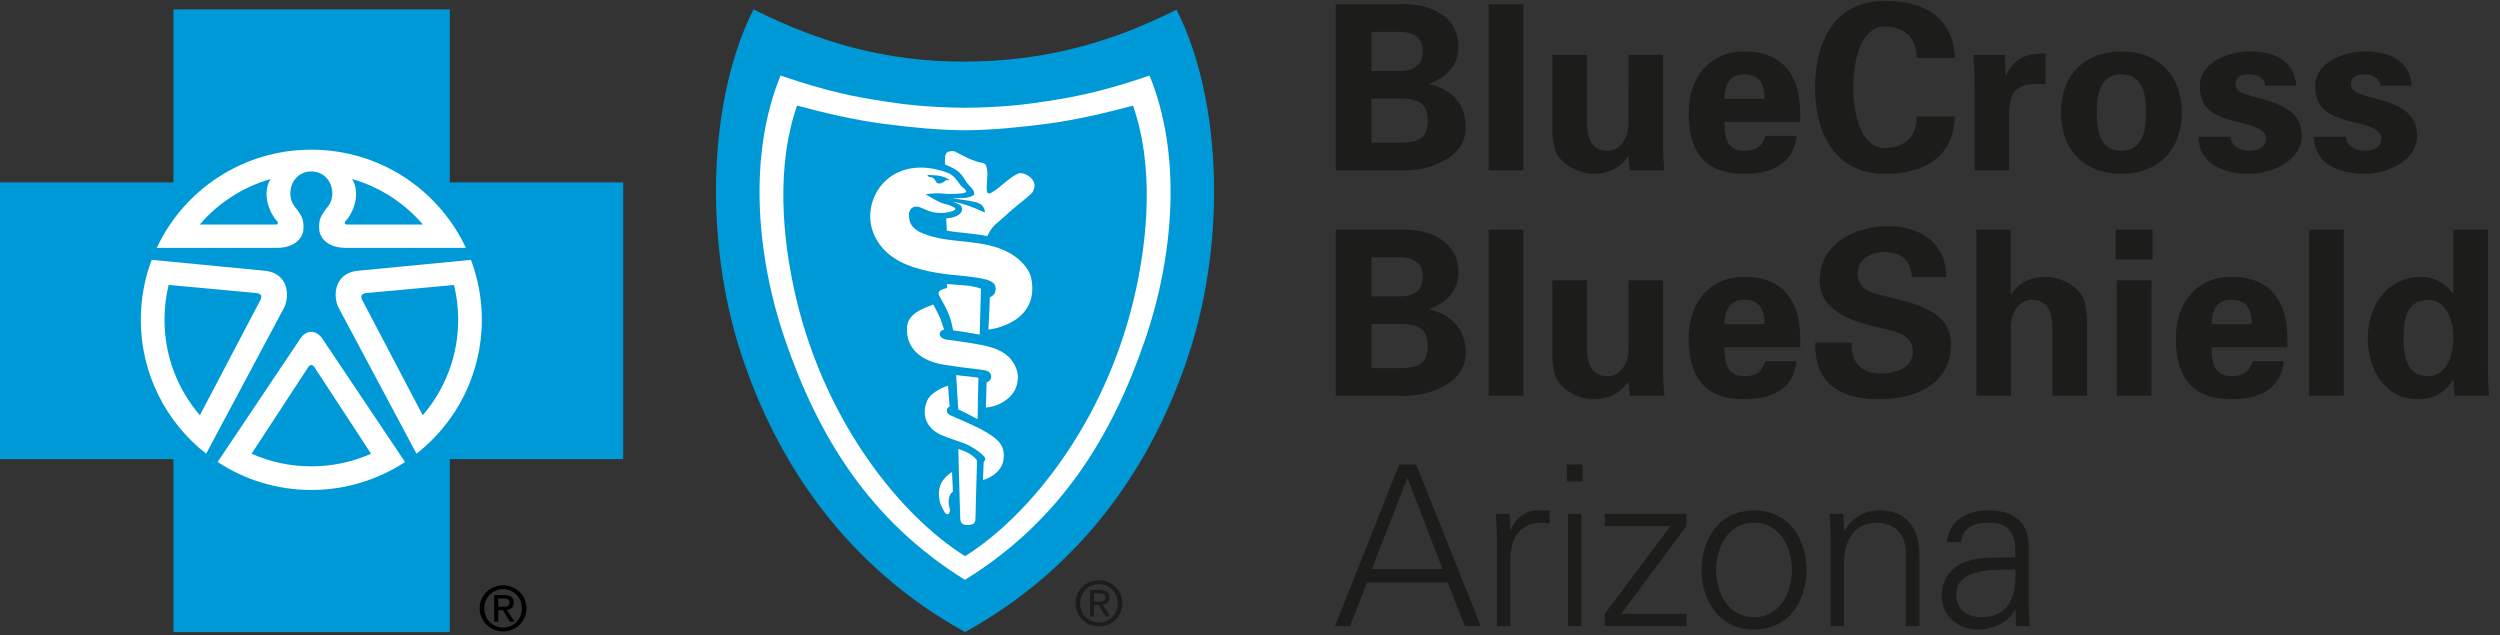
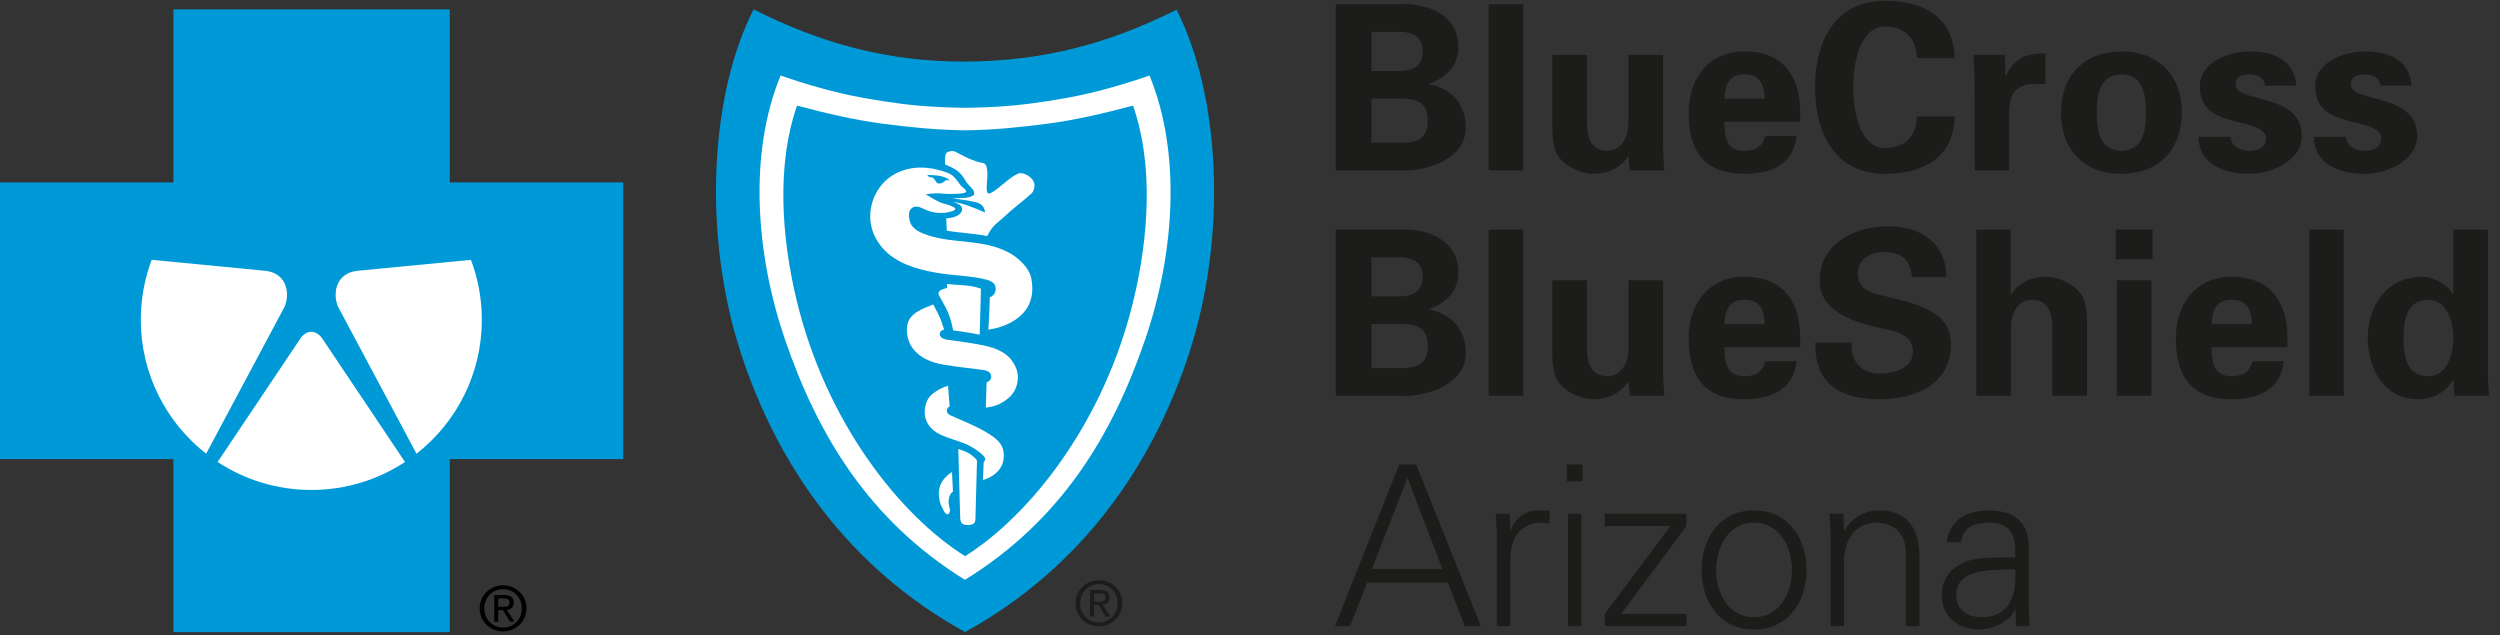
<svg xmlns="http://www.w3.org/2000/svg" width="185" height="47" viewBox="0 0 185 47">
  <rect x="0" y="0" width="185" height="47" fill="#333333" stroke="none" />
  <g fill="none" fill-rule="evenodd">
    <path fill="#0099D8" d="M71.414 4.558c-5.78.02-10.71-1.376-15.649-3.862-3.25 6.371-3.76 16.73-.957 25.38C57.515 34.408 62.76 42 71.414 46.771c8.655-4.771 13.899-12.363 16.603-20.697 2.806-8.65 2.29-18.982-.954-25.359-4.94 2.49-9.87 3.826-15.649 3.842z" />
-     <path fill="#0092D0" d="M71.411 41.163L71.418 41.163 71.416 41.16z" />
    <path fill="#FFF" d="M71.413 42.903l.01.008h-.014c-7.112-4.407-10.902-10.712-13.332-17.826-2.16-6.322-2.687-13.72-.314-19.494 3.556 1.222 5.643 1.596 7.582 1.896 1.805.283 3.414.452 6.064.49h.014c2.64-.038 4.255-.207 6.061-.49 1.935-.3 4.022-.674 7.58-1.896 2.373 5.774 1.848 13.172-.309 19.494-2.43 7.114-6.225 13.419-13.342 17.818z" />
    <path fill="#0099D8" d="M71.423 9.642h-.014c-2.033-.017-4.09-.223-6.171-.498-2.082-.284-4.098-.755-6.253-1.328-1.51 4.267-1.189 9.649-.026 14.436 2.18 9.024 7.639 15.884 12.457 18.905 4.815-3.021 10.276-9.881 12.455-18.905 1.16-4.787 1.479-10.17-.029-14.436-2.156.573-4.171 1.044-6.248 1.328-2.08.275-4.144.481-6.171.498z" />
    <path fill="#FFF" d="M76.522 13.955c-.108.354-.194.348-.425.567-.485.435-1.128.892-1.754 1.49-.401.38-.788.603-1.073 1.069-.068.104-.213.388-.213.388-1.073-.214-2.16-.237-2.995-.402l-.04-.912s1.072-.01 1.178-.65c.003-.038-.022-.228-.14-.322-.146-.11-.467-.226-.544-.252.811.126 1.523.422 2.356.786.051-.087-.083-.396-.148-.46-.114-.133-.245-.23-.533-.3-.506-.131-1.726-.28-1.726-.28s.441-.014 1.028-.04c.26-.041.529-.145.581-.227.063-.134-.02-.334-.2-.525-.119-.13-.241-.248-.34-.382-.124-.172-.284-.496-.503-.695-.27-.32-1.091-.632-1.091-.632s-.065-.542.068-.81c.1-.198.536-.216.677-.149.61.339 1.3.715 2.119.861.17.123.177.162.229.41.113.545-.097 1.349.015 1.727.052.124.174.12.27.068.76-.408 1.276-1.113 2.046-1.444.358-.15 1.39.367 1.158 1.116" />
    <path fill="#FFF" d="M73.14 24.39s.094-1.611.106-2.387c.428-.17.523-.591.361-.933-.09-.193-.416-.325-.604-.376-.89-.224-1.7-.267-2.62-.363-.804-.088-1.441-.193-2.182-.383-1.51-.386-2.791-1.084-3.462-2.453-.829-1.698-.087-3.805 1.542-4.653 1.235-.64 2.626-.518 3.867-.044.433.17.665.545.93.906.123.163.305.227.41.412.058.1-.078.15-.139.161-.27.079-1.185.091-1.483.057-.37-.05-.995-.03-1.368.049.394.218.812.494 1.2.644.241.087.427.087.644.198.089.046.35.12.35.241-.028.116-.244.164-.402.214-.353.098-.838.117-1.283.01-.71-.162-1.044-.578-1.485-.323-.294.178-.3.576-.203.979.157.625.816.888 1.375 1.074 1.942.622 4.014.268 5.908 1.244.733.377 1.563 1.138 1.716 1.95.647 3.379-3.177 3.777-3.177 3.777" />
    <path fill="#FFF" d="M70.078 21.013s.384.04 1.315.105c.715.05 1.198.247 1.198.247l-.094 3.4c-.761-.144-1.257-.227-1.963-.318-.234-1.233-.535-1.652-1.029-2.559-.113-.204-.017-.284.015-.338.068-.123.568-.245.568-.245l-.01-.292z" />
    <path fill="#FFF" d="M75.26 28.43c-.127.552-.483.986-1.063 1.339-.61.364-1.245.392-1.245.392l.056-1.867s.137-.03.237-.153c.096-.117.12-.197.096-.36-.02-.107-.105-.248-.272-.32-.183-.081-.47-.107-.587-.12-.922-.112-1.77-.211-2.672-.36-1.636-.267-2.793-1.206-2.693-2.76.07-1.042 1.166-1.371 1.942-1.692.253.451.484.93.576 1.174.145.418.226.687.226.687s-.349.064-.322.35c.03.253.31.36.485.388 1.142.158 2.662.349 3.466.619.534.186 1.061.483 1.362.901.453.625.557 1.132.409 1.783" />
-     <path fill="#FFF" d="M70.755 27.757c.744.087 1.019.11 1.648.187l-.062 3.08-.718-.384-.712-.343-.156-2.54z" />
+     <path fill="#FFF" d="M70.755 27.757c.744.087 1.019.11 1.648.187z" />
    <path fill="#FFF" d="M73.63 35.068c-.404.337-.89.452-.89.452l.052-1.318s.146-.135.105-.294c-.068-.266-1.008-.897-1.511-1.087-.514-.2-1.2-.396-1.686-.611-1.138-.49-1.547-1.485-1.086-2.567.169-.4.624-.672.873-.82.273-.16.668-.281.668-.281l.117 1.541s-.148.055-.193.192c-.083.268.165.422.23.45.743.33 1.825.76 2.614 1.224 1.022.595 1.356 1.03 1.36 1.748.001.651-.273 1.059-.653 1.371" />
    <path fill="#FFF" d="M72.18 38.41c-.002.243-.098.433-.556.442-.387.005-.553-.129-.569-.526-.06-1.772-.138-5.1-.138-5.1s.498.154.737.293c.074.04.336.202.563.443.046.07.082.086.079.191-.027 1.294-.109 3.688-.115 4.257M70.29 37.832c-.078.357-.307.248-.44-.017-.187-.358-.31-.534-.363-1.078-.082-.869.352-1.285.549-1.484.213-.214.415-.318.415-.318l.065 1.456s-.238.09-.304.554c-.069.466.126.665.078.887z" />
    <path fill="#0099D8" d="M69.578 13.575c.179-.028.287-.14.444-.25l.256.028c-.384-.389-1.151-.389-1.657-.408.13.25.27.116.42.217.24.171.193.474.537.413zM33.285 13.498L33.285.696 12.833.696 12.833 13.498 0 13.498 0 33.974 12.833 33.974 12.833 46.776 33.285 46.776 33.285 33.974 46.119 33.974 46.119 13.498z" />
    <path fill="#FFF" d="M30.83 33.591l-5.799-10.863c-.423-.926-.236-2.462 1.351-2.683l8.468-.816h.003-.003c.522 1.38.805 2.878.805 4.439 0 4.019-1.887 7.6-4.83 9.904l.006.019zM29.978 34.194l-.006-.007c-1.988 1.305-4.372 2.07-6.933 2.07-2.566 0-4.946-.765-6.935-2.07l-.005.007v-.012l.005.005 6.146-9.169c.456-.638 1.14-.592 1.575 0l6.147 9.17.006-.006v.012zM11.225 19.228l8.467.817c1.59.22 1.773 1.757 1.354 2.682l-5.801 10.865.007-.02c-2.943-2.304-4.832-5.886-4.832-9.905 0-1.56.284-3.058.805-4.439z" />
-     <path fill="#0099D8" d="M23.04 26.994l-.182.098-4.24 6.483c1.35.6 2.845.935 4.421.935 1.575 0 3.068-.335 4.421-.935l-4.245-6.483-.176-.098zM12.478 21.087c-.2.827-.305 1.69-.305 2.575 0 2.701.986 5.166 2.618 7.067l4.492-8.555c.11-.264.07-.463-.39-.496l-6.415-.591z" />
-     <path fill="#FFF" d="M34.475 18.34h-8.98c-1.283-.028-1.849-.775-1.874-1.384-.033-.724.08-.952.681-1.722.65-.861.202-2.523-1.263-2.55-1.466.027-1.916 1.689-1.265 2.55.596.77.712.998.68 1.722-.023.609-.588 1.356-1.872 1.385h-8.98c2.008-4.295 6.374-7.265 11.437-7.265 5.06 0 9.425 2.97 11.436 7.265z" />
-     <path fill="#0099D8" d="M31.296 16.616c-1.357-1.582-3.171-2.773-5.238-3.368.642 1.062.12 2.452-.483 3.113-.113.109-.057.23.045.255h5.676zM27.182 21.678c-.461.033-.498.232-.39.496l4.49 8.555c1.635-1.9 2.623-4.366 2.623-7.067 0-.885-.105-1.748-.31-2.575l-6.413.59zM14.78 16.617h5.679c.1-.026.156-.146.04-.256-.603-.66-1.121-2.05-.48-3.112-2.067.595-3.881 1.785-5.24 3.368z" />
    <path fill="#1C1C1A" d="M98.844 12.605V.317h4.625c2.202-.137 4.457.783 4.457 3.182 0 1.345-.94 2.28-2.169 2.69v.034c1.555.324 2.714 1.396 2.714 3.2 0 2.434-3.072 3.32-4.966 3.182h-4.661zm4.71-7.352c1.11 0 1.726-.46 1.726-1.446 0-.988-.615-1.448-1.726-1.448h-2.064v2.894h2.064zm0 5.31c1.248 0 2.102-.221 2.102-1.634 0-1.412-.854-1.635-2.102-1.635h-2.064v3.27h2.064zM110.162 12.605L112.723 12.605 112.723.315 110.162.315zM120.506 11.55c-.547.784-1.349 1.31-2.645 1.31-.854 0-2.51-.646-2.817-1.888-.135-.53-.17-1.073-.17-1.362V4.06h2.56v5.124c.018.92.273 1.974 1.535 1.974.803 0 1.504-.731 1.537-1.974V4.061h2.56v7.013c.017.51.052 1.022.102 1.532h-2.56l-.102-1.056zM127.607 9.014c0 1.107.154 2.145 1.468 2.145.889 0 1.331-.324 1.57-1.106h2.304c-.221 2.11-1.877 2.808-3.874 2.808-2.936 0-4.113-1.65-4.113-4.51 0-2.57 1.502-4.546 4.113-4.546 1.604 0 2.937.545 3.653 2.043.238.477.359.987.427 1.532.067.527.067 1.072.067 1.634h-5.615zm2.97-1.701c0-.937-.257-1.805-1.502-1.805-1.177 0-1.434.868-1.468 1.805h2.97zM141.843 4.3c.017-1.295-.768-2.333-2.356-2.333-1.877 0-2.354 2.774-2.354 4.494 0 1.72.477 4.494 2.354 4.494 1.588 0 2.373-1.04 2.356-2.333h2.817c-.121 3.08-2.34 4.239-5.173 4.239-3.567 0-5.171-2.808-5.171-6.4 0-3.592 1.604-6.4 5.171-6.4 2.834 0 5.052 1.158 5.173 4.239h-2.817zM148.364 4.06l.051 1.55h.034c.546-1.345 1.638-1.686 2.92-1.651v2.264h-1.11c-.427.034-.99.272-1.246.629-.273.478-.325.954-.342 1.515v4.239h-2.542l-.018-6.844c0-.357-.052-1.072-.086-1.701h2.34zM156.983 12.861c-2.799 0-4.472-1.838-4.472-4.529 0-2.689 1.673-4.526 4.472-4.526 2.8 0 4.472 1.837 4.472 4.526 0 2.69-1.672 4.53-4.472 4.53m0-1.704c1.57 0 1.826-1.462 1.826-2.826 0-1.36-.255-2.824-1.826-2.824-1.57 0-1.825 1.465-1.825 2.824 0 1.364.255 2.826 1.825 2.826M167.618 6.342c-.034-.578-.58-.833-1.161-.833-.7 0-1.024.202-1.024.765 0 1.344 4.899.578 4.899 3.78 0 1.872-2.288 2.807-3.875 2.807-1.997 0-3.739-.782-3.773-2.74h2.374c.05.664.648 1.037 1.399 1.037.7 0 1.23-.288 1.23-.953 0-.68-1.23-.969-1.742-1.09-1.639-.39-3.158-.748-3.158-2.74 0-1.785 2.168-2.57 3.67-2.57 1.809 0 3.345.648 3.465 2.537h-2.304zM176.153 6.342c-.034-.578-.581-.833-1.16-.833-.701 0-1.026.202-1.026.765 0 1.344 4.899.578 4.899 3.78 0 1.872-2.287 2.807-3.874 2.807-1.997 0-3.739-.782-3.774-2.74h2.374c.051.664.65 1.037 1.4 1.037.7 0 1.23-.288 1.23-.953 0-.68-1.23-.969-1.742-1.09-1.638-.39-3.158-.748-3.158-2.74 0-1.785 2.168-2.57 3.67-2.57 1.81 0 3.345.648 3.465 2.537h-2.304zM98.844 29.285v-12.29h4.625c2.202-.136 4.457.784 4.457 3.183 0 1.346-.94 2.281-2.169 2.69v.034c1.555.323 2.714 1.395 2.714 3.2 0 2.434-3.072 3.32-4.966 3.183h-4.661zm4.71-7.353c1.11 0 1.726-.46 1.726-1.447 0-.986-.615-1.448-1.726-1.448h-2.064v2.895h2.064zm0 5.31c1.248 0 2.102-.22 2.102-1.634 0-1.412-.854-1.634-2.102-1.634h-2.064v3.269h2.064zM110.162 29.285L112.723 29.285 112.723 16.994 110.162 16.994zM120.506 28.23c-.547.783-1.349 1.31-2.645 1.31-.854 0-2.51-.646-2.817-1.889-.135-.528-.17-1.072-.17-1.362v-5.55h2.56v5.125c.018.92.273 1.974 1.535 1.974.803 0 1.504-.731 1.537-1.974v-5.125h2.56v7.013c.017.511.052 1.022.102 1.532h-2.56l-.102-1.054zM127.607 25.693c0 1.107.154 2.144 1.468 2.144.889 0 1.331-.323 1.57-1.106h2.304c-.221 2.111-1.877 2.809-3.874 2.809-2.936 0-4.113-1.65-4.113-4.511 0-2.57 1.502-4.544 4.113-4.544 1.604 0 2.937.545 3.653 2.042.238.477.359.987.427 1.533.067.526.067 1.07.067 1.633h-5.615zm2.97-1.702c0-.935-.257-1.805-1.502-1.805-1.177 0-1.434.87-1.468 1.805h2.97zM141.485 20.502c-.102-1.241-.768-1.856-2.049-1.856-.973 0-1.963.511-1.963 1.584 0 1.327 1.195 1.481 2.254 1.736 1.876.476 4.641 1.004 4.641 3.473 0 3.046-2.661 4.102-5.307 4.102-2.817 0-4.813-1.09-4.727-4.187h2.695c-.102 1.36.683 2.28 2.066 2.28 1.058 0 2.458-.323 2.458-1.634 0-1.446-1.759-1.549-2.816-1.821-1.724-.426-4.08-1.21-4.08-3.387 0-2.81 2.594-4.051 5.12-4.051 2.39 0 4.251 1.293 4.251 3.761h-2.543zM146.248 29.285v-12.29h2.543v4.75l.034.034c.528-.784 1.331-1.294 2.629-1.294.853 0 2.508.63 2.815 1.872.137.528.172 1.072.172 1.362v5.566h-2.562v-5.14c-.016-.92-.273-1.958-1.535-1.958-.804 0-1.502.715-1.537 1.958v5.14h-2.56zM156.557 19.191h2.732v-2.197h-2.732v2.197zm.087 10.094h2.56V20.74h-2.56v8.545zM163.658 25.693c0 1.107.154 2.144 1.467 2.144.89 0 1.332-.323 1.571-1.106H169c-.222 2.111-1.876 2.809-3.875 2.809-2.936 0-4.113-1.65-4.113-4.511 0-2.57 1.503-4.544 4.113-4.544 1.605 0 2.936.545 3.653 2.042.238.477.36.987.428 1.533.067.526.067 1.07.067 1.633h-5.615zm2.97-1.702c0-.935-.256-1.805-1.503-1.805-1.177 0-1.433.87-1.467 1.805h2.97zM170.879 29.285L173.439 29.285 173.439 16.994 170.879 16.994zM181.547 16.995h2.56v10.588c0 .562.052 1.14.086 1.702h-2.561c-.034-.409-.067-.8-.067-1.209h-.035c-.563 1.004-1.52 1.464-2.628 1.464-2.51 0-3.687-2.332-3.687-4.527 0-2.299 1.348-4.529 4.012-4.529.886 0 1.809.529 2.286 1.244h.034v-4.733zm-1.844 10.843c1.383 0 1.844-1.651 1.844-2.825 0-1.174-.461-2.826-1.844-2.826-1.638 0-1.842 1.515-1.842 2.826 0 1.31.204 2.825 1.842 2.825zM80.964 44.52v-.609h.406c.209 0 .43.045.43.289 0 .303-.226.32-.48.32h-.356zm0 .253h.344l.519.852h.335l-.561-.866c.29-.034.511-.189.511-.54 0-.389-.23-.56-.696-.56h-.751v1.966h.299v-.852zm.361 1.575c.932 0 1.728-.723 1.728-1.71 0-.98-.796-1.7-1.728-1.7-.94 0-1.736.72-1.736 1.7 0 .987.796 1.71 1.736 1.71zm-1.393-1.71c0-.808.61-1.416 1.393-1.416.773 0 1.384.608 1.384 1.416 0 .82-.61 1.426-1.384 1.426-.782 0-1.393-.606-1.393-1.426z" />
    <path fill="#000" d="M36.87 44.897v-.61h.407c.208 0 .43.045.43.289 0 .303-.226.32-.48.32h-.356zm0 .252h.345l.518.853h.336l-.561-.867c.29-.034.51-.189.51-.54 0-.387-.229-.56-.695-.56h-.752v1.967h.3v-.853zm.362 1.575c.931 0 1.728-.722 1.728-1.71 0-.98-.797-1.7-1.728-1.7-.94 0-1.737.72-1.737 1.7 0 .988.797 1.71 1.737 1.71zm-1.394-1.71c0-.806.611-1.417 1.394-1.417.773 0 1.384.61 1.384 1.417 0 .82-.611 1.425-1.384 1.425-.783 0-1.394-.605-1.394-1.425z" />
    <path fill="#1C1C1A" d="M106.743 42.111l-2.59-6.742-2.64 6.742h5.23zm-7.953 4.224l4.748-11.959h1.263l4.78 11.96h-1.177l-1.278-3.23h-5.962l-1.262 3.23H98.79zM111.76 46.335h-.994v-6.443c.015-.646-.051-1.308-.085-1.873h1.03l.05 1.227h.034c.299-.845 1.046-1.44 1.876-1.474.332-.016.663 0 .996.016v.961c-.2-.017-.415-.067-.616-.067-1.476 0-2.256 1.061-2.29 2.65v5.003zM116.03 46.336h.995V38.02h-.995v8.316zm-.084-10.718h1.163v-1.241h-1.163v1.241zM118.754 45.425L123.617 38.931 118.754 38.931 118.754 38.021 124.796 38.021 124.796 38.931 119.967 45.425 124.796 45.425 124.796 46.336 118.754 46.336zM129.798 38.682c-2.009 0-2.806 1.954-2.806 3.496 0 1.54.797 3.495 2.806 3.495 2.008 0 2.806-1.954 2.806-3.495 0-1.542-.798-3.496-2.806-3.496m3.884 3.496c0 2.186-1.228 4.406-3.884 4.406-2.656 0-3.884-2.22-3.884-4.406 0-2.187 1.228-4.406 3.884-4.406 2.656 0 3.884 2.219 3.884 4.406M136.46 46.335h-.997v-6.443c0-.646-.05-1.308-.084-1.873h1.03l.05 1.227.034.033c.58-1.027 1.527-1.507 2.607-1.507 2.721 0 2.938 2.4 2.938 3.362v5.201h-.997V40.97c0-1.443-.83-2.288-2.19-2.288-1.644 0-2.392 1.376-2.392 2.866v4.787zM146.64 45.673c2.176 0 2.59-1.789 2.49-3.529-1.411.05-4.366-.214-4.366 1.872 0 1.127.863 1.657 1.875 1.657zm2.49-5.202c-.1-1.358-.798-1.788-1.976-1.788-1.045 0-1.91.314-2.043 1.441h-1.063c.251-1.706 1.529-2.353 3.122-2.353 1.844 0 2.989.846 2.956 2.75v3.943c-.017.645.05 1.308.082 1.872h-1.028l-.034-1.227h-.033l-.05.116c-.364.697-1.478 1.36-2.606 1.36-1.545 0-2.774-.945-2.774-2.569 0-1.126.682-1.988 1.678-2.4 1.112-.48 2.557-.316 3.769-.382v-.763z" />
  </g>
</svg>